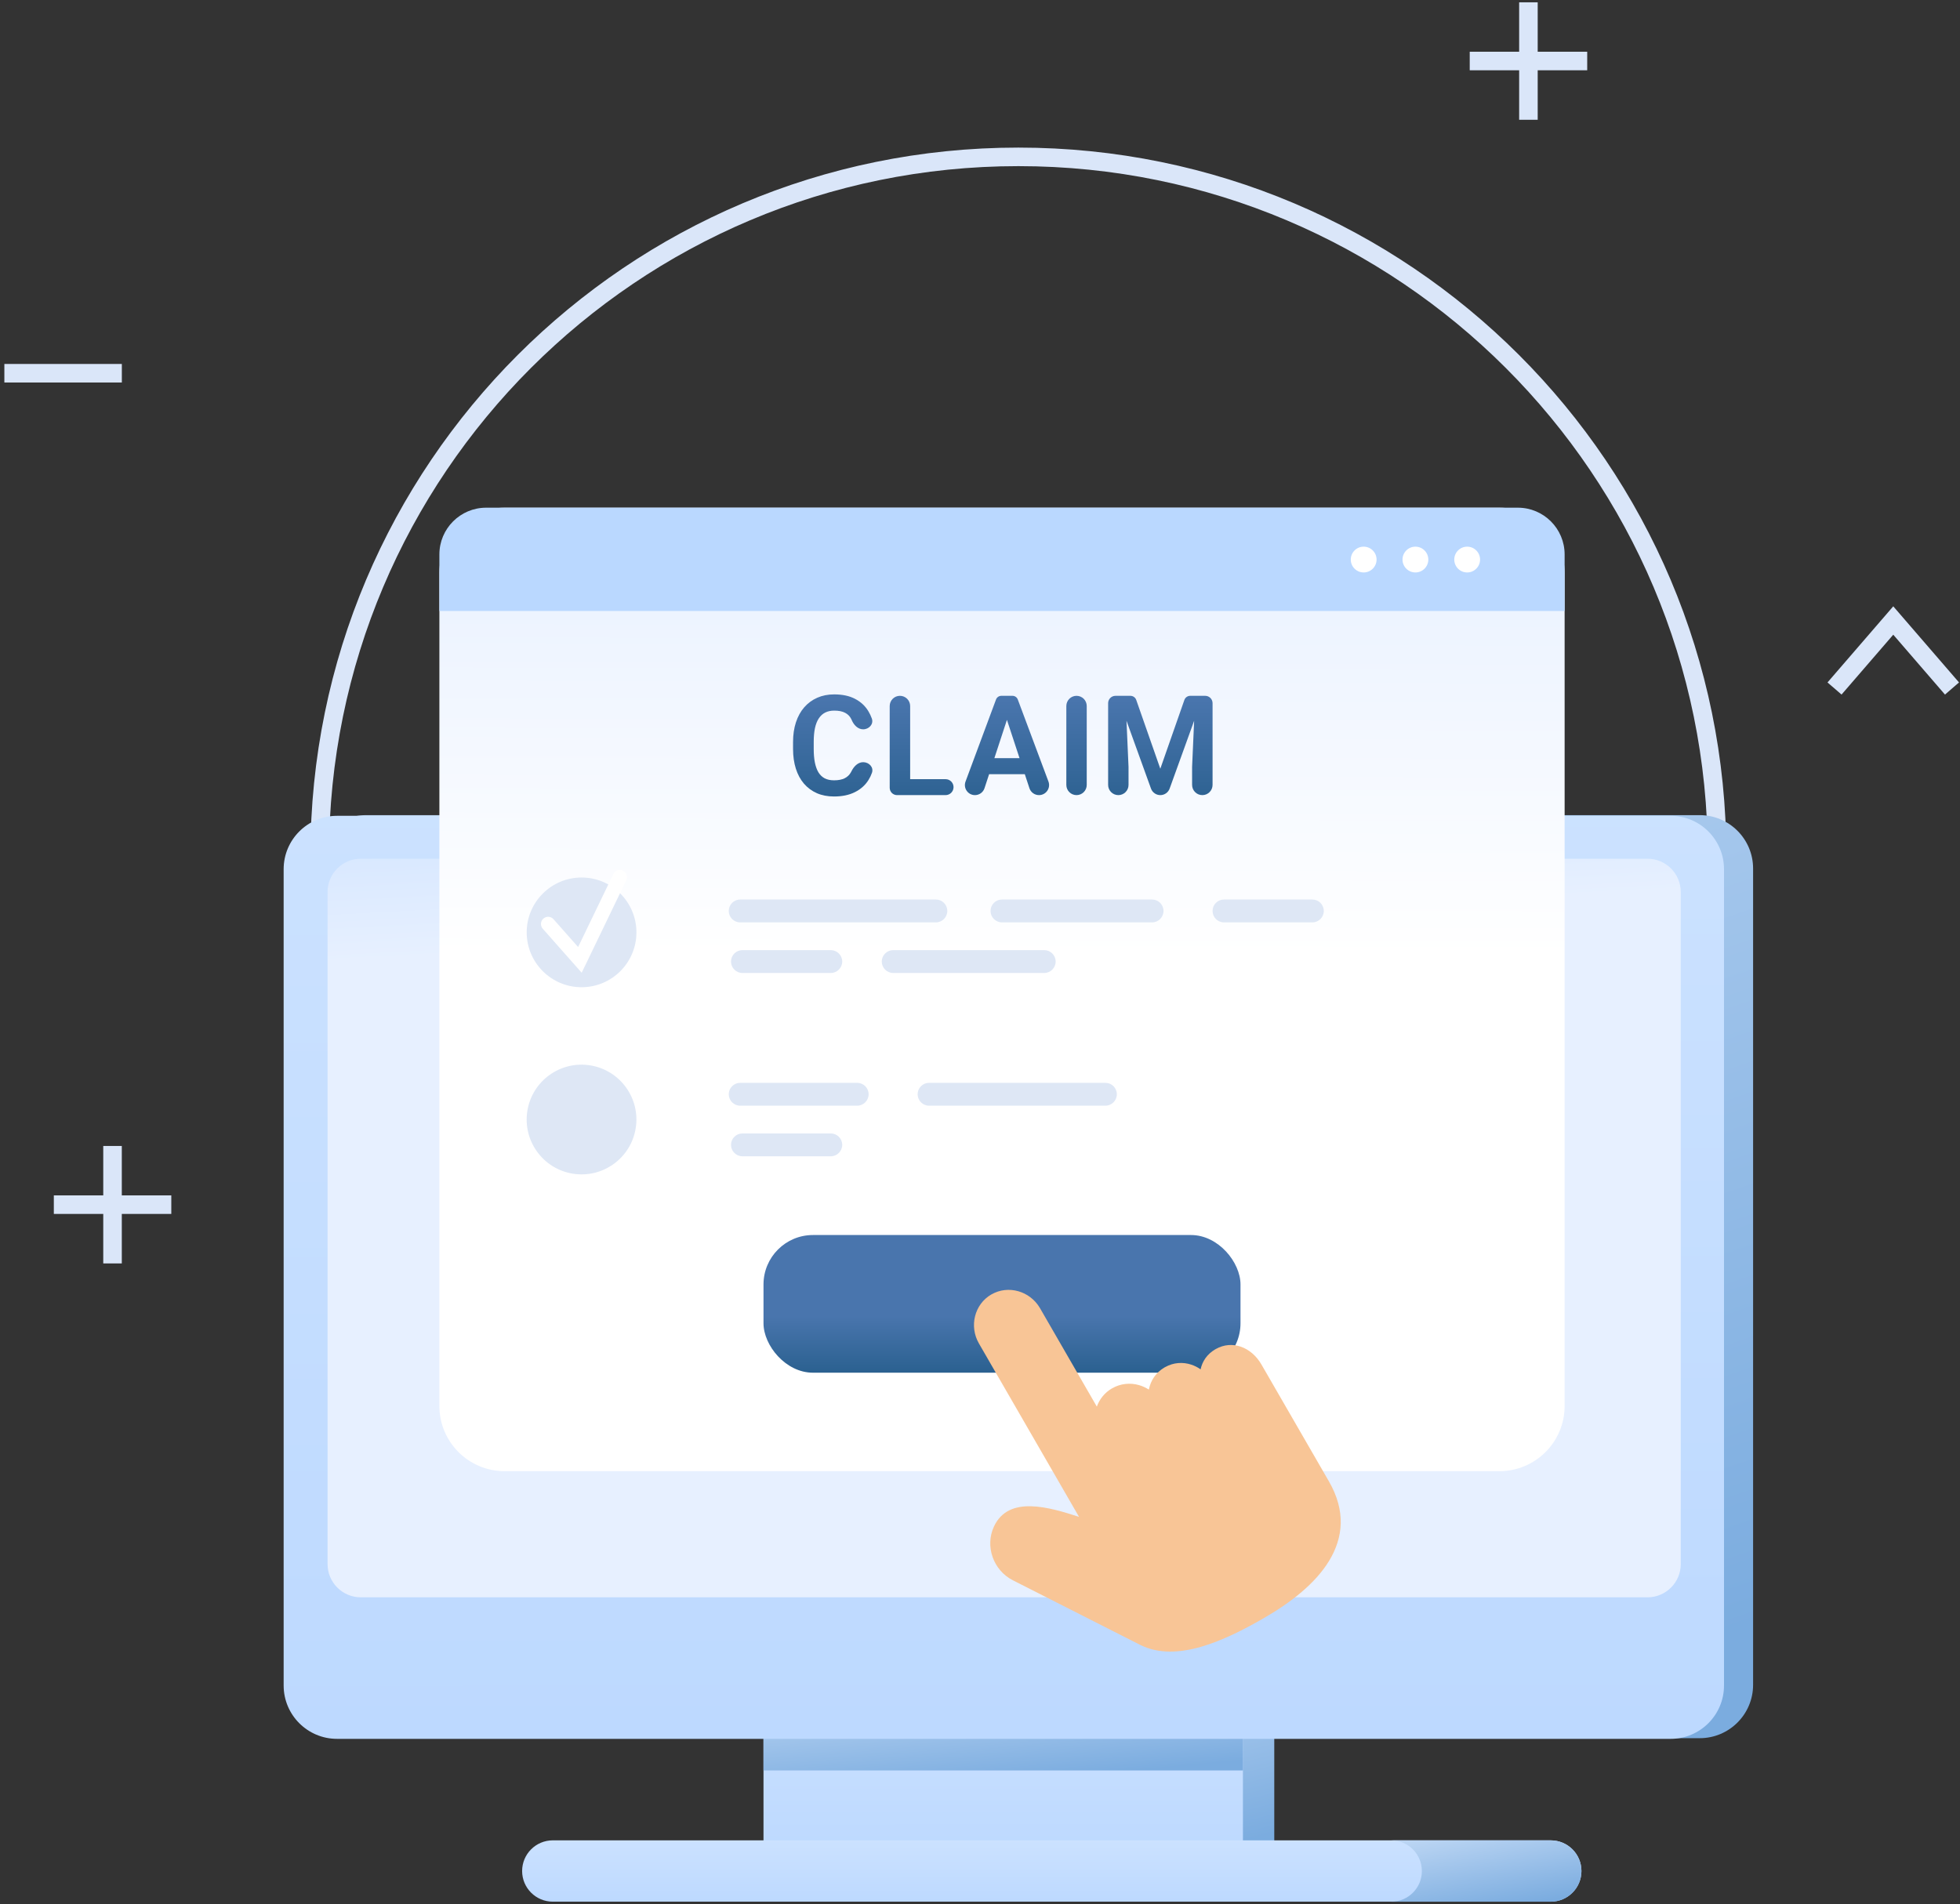
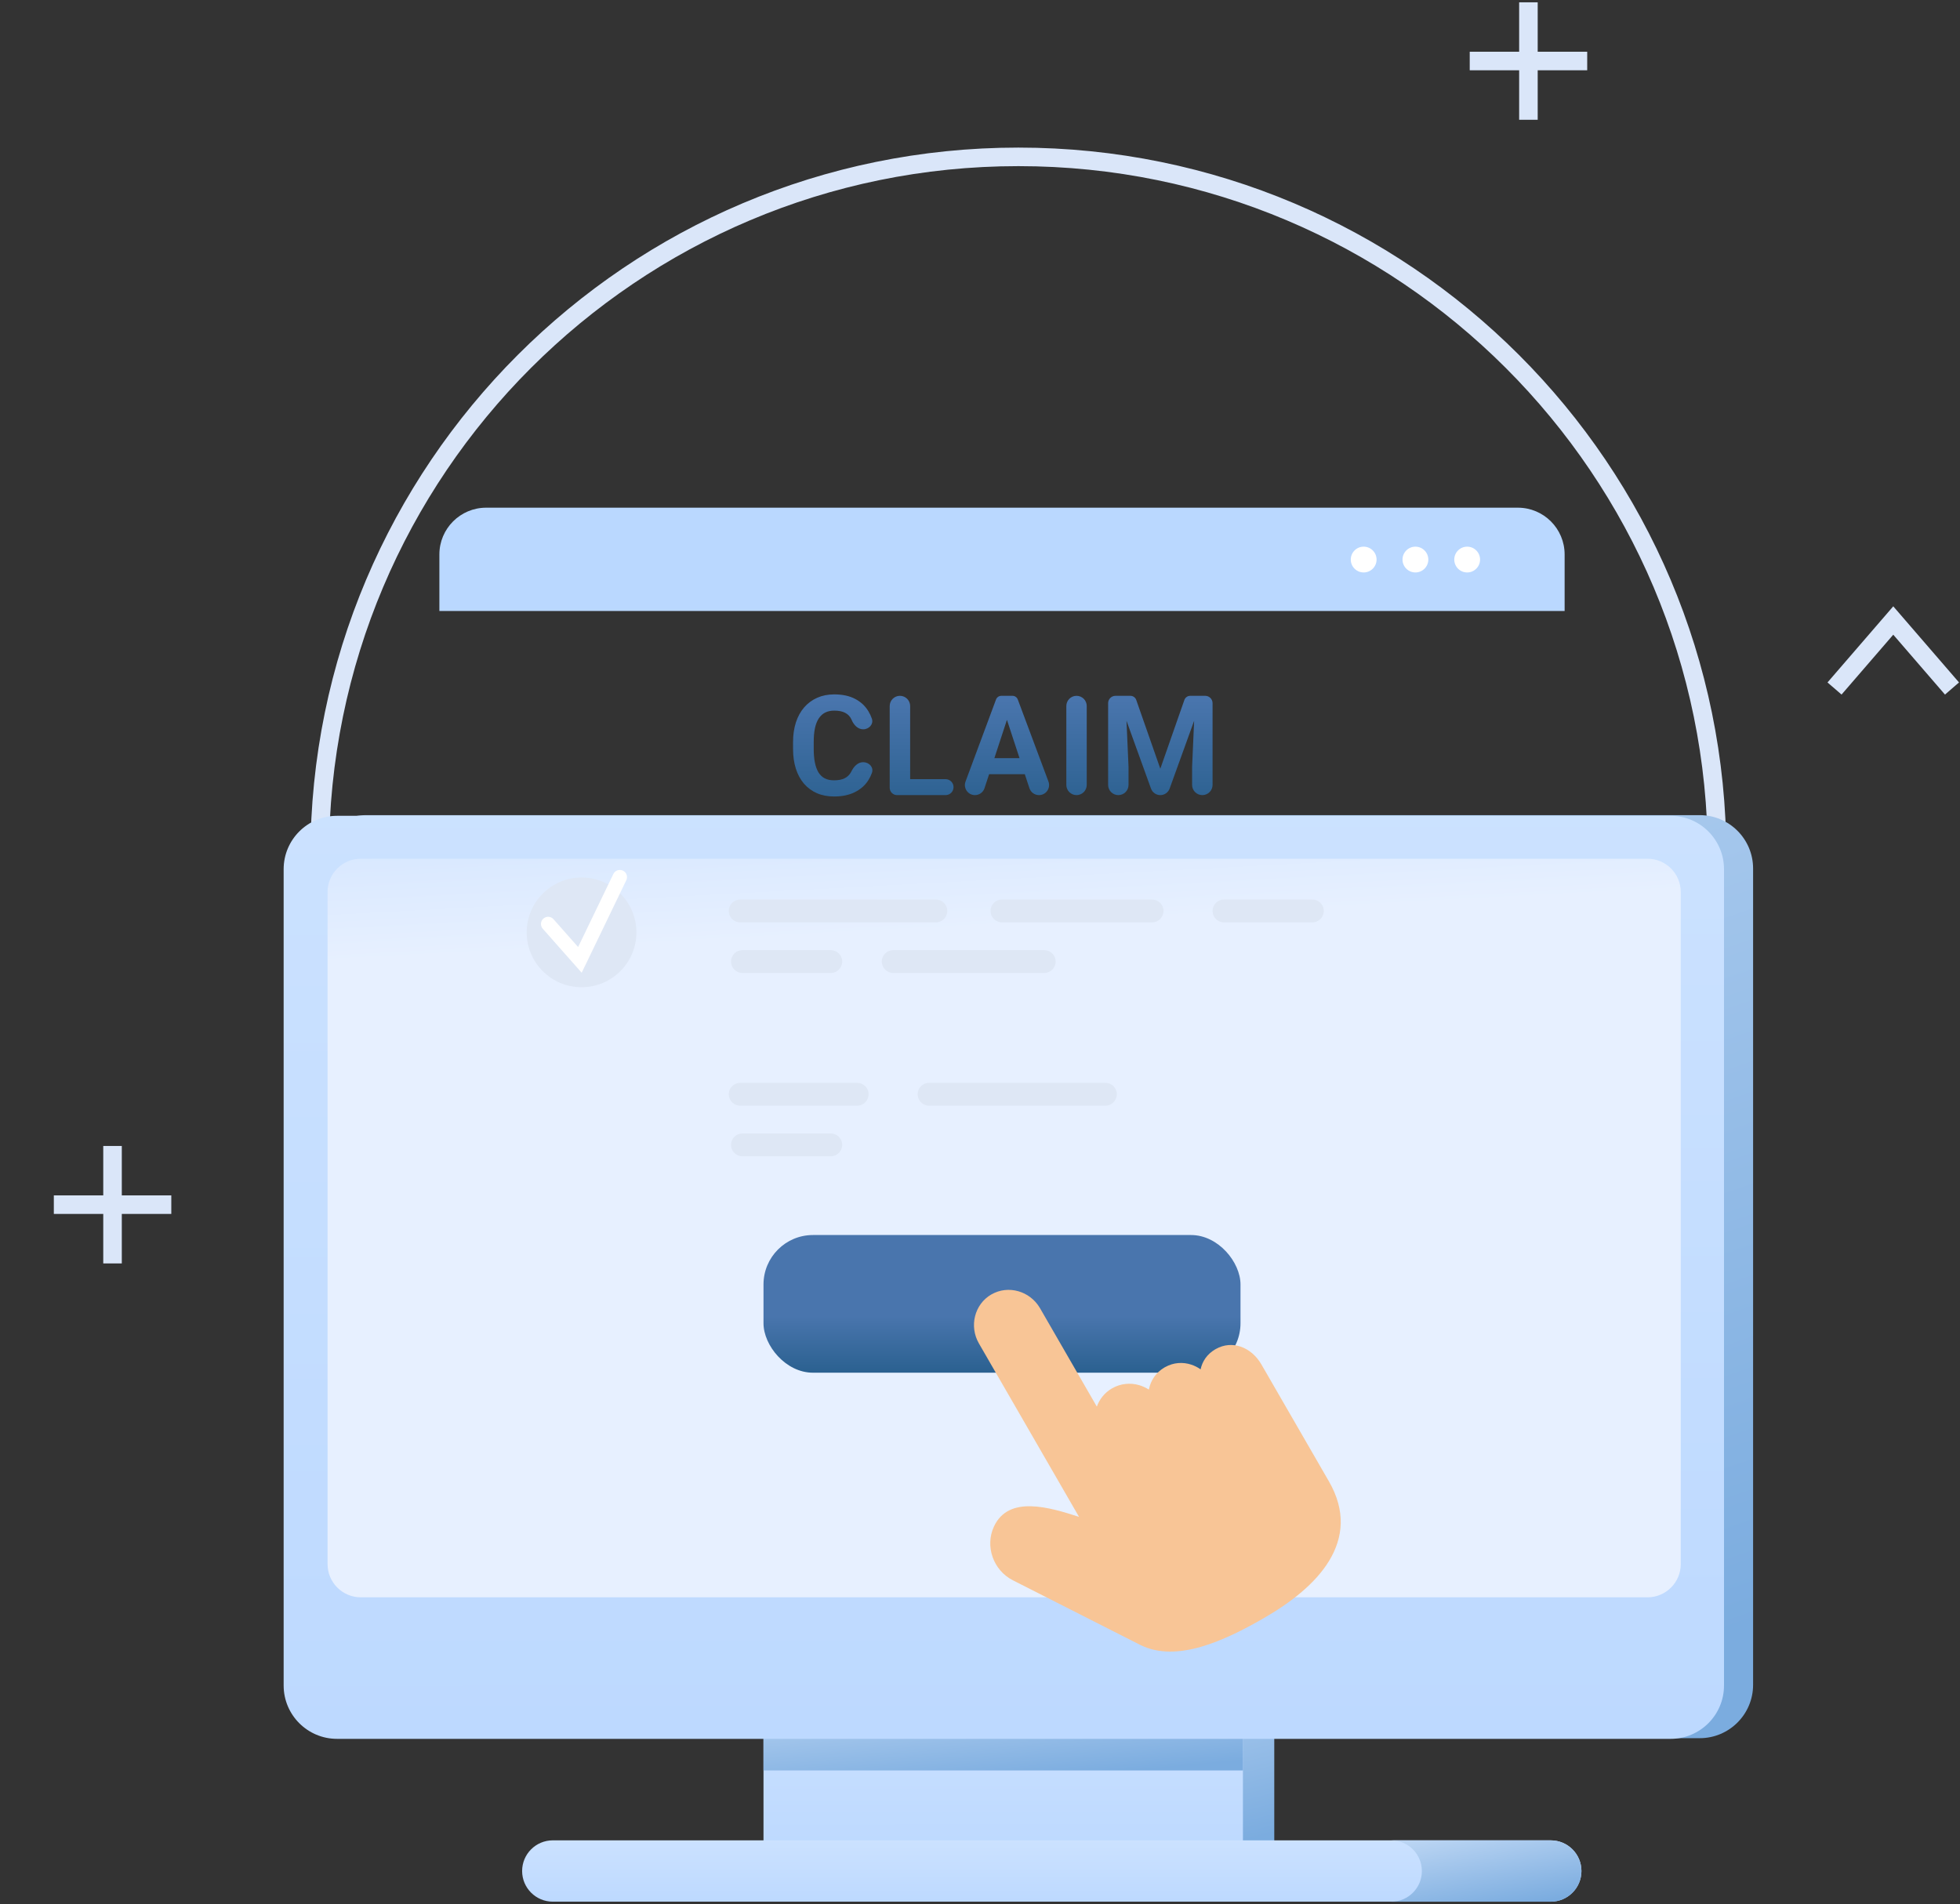
<svg xmlns="http://www.w3.org/2000/svg" width="317" height="308" viewBox="0 0 317 308" fill="none">
  <rect x="0" y="0" width="317" height="308" fill="#333333" stroke="none" />
  <path d="M277.706 138.375C277.706 75.967 227.114 25.375 164.706 25.375C102.298 25.375 51.706 75.967 51.706 138.375" stroke="#DAE6F9" stroke-width="3" />
  <path d="M18.2 185.375V204.375" stroke="#DAE6F9" stroke-width="3" />
  <path d="M27.706 194.869L8.706 194.869" stroke="#DAE6F9" stroke-width="3" />
-   <path d="M19.706 60.375L0.706 60.375" stroke="#DAE6F9" stroke-width="3" />
  <path d="M296.706 111.375L306.206 100.375L315.706 111.375" stroke="#DAE6F9" stroke-width="3" />
  <path d="M247.199 0.375V19.375" stroke="#DAE6F9" stroke-width="3" />
  <path d="M256.706 9.869L237.706 9.869" stroke="#DAE6F9" stroke-width="3" />
  <path d="M206.093 273.2H148.384V299.744H206.093V273.2Z" fill="url(#paint0_linear_172_473)" />
  <path d="M274.904 131.86H59.212C54.445 131.86 50.581 135.725 50.581 140.492V272.542C50.581 277.309 54.445 281.174 59.212 281.174H274.904C279.671 281.174 283.536 277.309 283.536 272.542V140.492C283.536 135.725 279.671 131.86 274.904 131.86Z" fill="url(#paint1_linear_172_473)" />
  <path d="M201.025 273.2H123.484V299.744H201.025V273.2Z" fill="url(#paint2_linear_172_473)" />
  <path d="M201.025 273.2H123.484V286.39H201.025V273.2Z" fill="url(#paint3_linear_172_473)" />
  <path d="M54.508 131.969H270.2C274.964 131.969 278.831 135.836 278.831 140.6V272.651C278.831 277.415 274.964 281.282 270.2 281.282H54.508C49.743 281.282 45.876 277.415 45.876 272.651V140.6C45.876 135.836 49.743 131.969 54.508 131.969Z" fill="url(#paint4_linear_172_473)" />
  <path d="M271.836 144.287C271.837 144.287 271.837 144.288 271.837 144.288V253.01C271.837 255.979 269.427 258.387 266.46 258.387H58.355C55.386 258.387 52.978 255.977 52.978 253.01V144.287C52.978 141.319 55.388 138.91 58.355 138.91H266.458C269.427 138.91 271.835 141.32 271.835 144.286C271.835 144.287 271.836 144.287 271.836 144.287Z" fill="url(#paint5_linear_172_473)" />
  <path d="M250.814 307.621H89.406C86.667 307.621 84.446 305.4 84.446 302.661C84.446 299.921 86.667 297.7 89.406 297.7H250.814C253.554 297.7 255.775 299.921 255.775 302.661C255.775 305.4 253.554 307.621 250.814 307.621Z" fill="url(#paint6_linear_172_473)" />
  <path d="M250.814 297.704H225.006C227.745 297.704 229.966 299.925 229.966 302.665C229.966 305.404 227.745 307.625 225.006 307.625H250.814C253.554 307.625 255.775 305.404 255.775 302.665C255.775 299.925 253.554 297.704 250.814 297.704Z" fill="url(#paint7_linear_172_473)" />
-   <path d="M242.507 82.125H81.61C75.785 82.125 71.063 86.847 71.063 92.672V227.434C71.063 233.259 75.785 237.981 81.61 237.981H242.507C248.332 237.981 253.054 233.259 253.054 227.434V92.672C253.054 86.847 248.332 82.125 242.507 82.125Z" fill="url(#paint8_linear_172_473)" />
  <rect x="123.484" y="199.782" width="77.148" height="22.271" rx="8" fill="url(#paint9_linear_172_473)" />
  <path fill-rule="evenodd" clip-rule="evenodd" d="M184.224 224.062C184.78 224.222 185.315 224.466 185.809 224.787L185.829 224.693C186.124 223.286 186.957 222.031 188.298 221.229C188.343 221.199 188.388 221.171 188.441 221.148C189.806 220.388 191.306 220.3 192.668 220.748C193.197 220.923 193.707 221.176 194.178 221.508C194.458 220.208 195.221 219.062 196.505 218.297C196.547 218.265 196.596 218.239 196.648 218.216C197.987 217.469 199.4 217.398 200.69 217.846C202.028 218.31 203.214 219.333 204.019 220.727C204.019 220.75 212.408 235.262 214.932 239.629C217.697 244.421 217.252 248.726 214.952 252.505C212.749 256.128 208.809 259.214 204.412 261.75C201.134 263.642 197.628 265.418 194.253 266.39C190.764 267.394 187.391 267.546 184.494 266.124L184.425 266.092L163.807 255.628C162.225 254.822 161.091 253.441 160.538 251.869C159.986 250.293 160.016 248.516 160.763 246.921C163.15 241.836 169.697 243.818 174.515 245.371L158.327 217.324C157.522 215.931 157.343 214.348 157.7 212.918C158.062 211.476 158.967 210.183 160.332 209.396H160.339C161.703 208.607 163.275 208.467 164.702 208.876C166.099 209.276 167.366 210.202 168.172 211.559L168.207 211.618L177.394 227.534C177.833 226.326 178.671 225.266 179.854 224.584H179.861C181.226 223.794 182.798 223.651 184.224 224.061V224.062Z" fill="#F8C596" />
  <path d="M253.054 89.694C253.054 85.514 249.665 82.125 245.485 82.125H78.632C74.452 82.125 71.063 85.514 71.063 89.694V98.835H253.054V89.694Z" fill="#BAD8FF" />
  <path d="M226.835 90.516C226.835 89.365 227.77 88.43 228.922 88.43C230.073 88.43 231.008 89.365 231.008 90.516C231.008 91.668 230.073 92.603 228.922 92.603C227.77 92.603 226.835 91.668 226.835 90.516Z" fill="white" />
  <path d="M218.466 90.516C218.466 89.365 219.401 88.43 220.553 88.43C221.704 88.43 222.639 89.365 222.639 90.516C222.639 91.668 221.704 92.603 220.553 92.603C219.401 92.603 218.466 91.668 218.466 90.516Z" fill="white" />
  <path d="M239.378 90.516C239.378 89.365 238.443 88.43 237.291 88.43C236.14 88.43 235.205 89.365 235.205 90.516C235.205 91.668 236.14 92.603 237.291 92.603C238.443 92.603 239.378 91.668 239.378 90.516Z" fill="white" />
  <path d="M180.735 112.558H182.827C183.252 112.558 183.631 112.827 183.771 113.228L187.663 124.352L191.555 113.228C191.695 112.827 192.074 112.558 192.499 112.558H194.591L189.171 127.563C188.941 128.198 188.338 128.621 187.663 128.621C186.988 128.621 186.385 128.198 186.155 127.563L180.735 112.558ZM179.223 113.748C179.223 113.091 179.756 112.558 180.413 112.558H182.014L182.522 124.054V126.972C182.522 127.883 181.783 128.621 180.873 128.621C179.962 128.621 179.223 127.883 179.223 126.972V113.748ZM193.312 112.558H194.924C195.581 112.558 196.114 113.091 196.114 113.748V126.966C196.114 127.88 195.373 128.621 194.459 128.621C193.545 128.621 192.804 127.88 192.804 126.966V124.054L193.312 112.558Z" fill="url(#paint10_linear_172_473)" />
  <path d="M174.112 112.558C175.023 112.558 175.762 113.297 175.762 114.207V126.972C175.762 127.883 175.023 128.621 174.112 128.621C173.202 128.621 172.463 127.883 172.463 126.972V114.207C172.463 113.297 173.202 112.558 174.112 112.558Z" fill="url(#paint11_linear_172_473)" />
  <path d="M163.231 115.305L159.23 127.501C159.011 128.169 158.387 128.621 157.684 128.621C156.55 128.621 155.764 127.49 156.159 126.427L161.09 113.156C161.223 112.797 161.566 112.558 161.95 112.558H163.551L163.231 115.305ZM168.041 128.621C167.337 128.621 166.712 128.169 166.492 127.5L162.481 115.305L162.128 112.558H163.754C164.136 112.558 164.479 112.796 164.612 113.154L169.569 126.42C169.967 127.485 169.179 128.621 168.041 128.621ZM166.663 122.642V125.234H158.179V122.642H166.663Z" fill="url(#paint12_linear_172_473)" />
  <path d="M152.93 126.04C153.643 126.04 154.221 126.617 154.221 127.33C154.221 128.043 153.643 128.621 152.93 128.621H146.134V126.04H152.93ZM145.549 112.558C146.463 112.558 147.204 113.299 147.204 114.213V128.621H145.085C144.427 128.621 143.895 128.088 143.895 127.431V114.213C143.895 113.299 144.636 112.558 145.549 112.558Z" fill="url(#paint13_linear_172_473)" />
  <path d="M137.7 124.783C138.082 124.003 138.735 123.293 139.604 123.293C140.556 123.293 141.338 124.112 141.025 125.011C140.882 125.421 140.696 125.808 140.466 126.172C139.944 127.011 139.212 127.665 138.27 128.136C137.336 128.607 136.211 128.842 134.895 128.842C133.865 128.842 132.942 128.666 132.125 128.312C131.309 127.952 130.61 127.437 130.029 126.768C129.456 126.099 129.018 125.29 128.716 124.341C128.415 123.392 128.264 122.329 128.264 121.153V120.038C128.264 118.861 128.419 117.799 128.728 116.85C129.044 115.894 129.492 115.081 130.073 114.412C130.662 113.742 131.364 113.228 132.181 112.867C132.997 112.507 133.909 112.327 134.917 112.327C136.255 112.327 137.384 112.569 138.304 113.055C139.23 113.54 139.947 114.21 140.455 115.063C140.678 115.433 140.863 115.825 141.009 116.239C141.326 117.14 140.556 117.975 139.602 117.975C138.743 117.975 138.092 117.276 137.756 116.486C137.734 116.433 137.71 116.382 137.686 116.331C137.465 115.875 137.13 115.533 136.682 115.305C136.241 115.07 135.652 114.952 134.917 114.952C134.365 114.952 133.883 115.055 133.471 115.261C133.06 115.467 132.714 115.78 132.434 116.199C132.155 116.618 131.945 117.148 131.806 117.788C131.673 118.42 131.607 119.163 131.607 120.016V121.153C131.607 121.984 131.669 122.715 131.794 123.348C131.92 123.973 132.111 124.503 132.368 124.937C132.633 125.363 132.971 125.687 133.383 125.907C133.802 126.121 134.306 126.227 134.895 126.227C135.586 126.227 136.156 126.117 136.605 125.896C137.053 125.676 137.395 125.348 137.631 124.915C137.655 124.872 137.678 124.828 137.7 124.783Z" fill="url(#paint14_linear_172_473)" />
-   <path d="M102.81 182.541C103.607 177.706 100.333 173.14 95.498 172.343C90.662 171.546 86.096 174.82 85.299 179.655C84.502 184.49 87.776 189.056 92.611 189.853C97.447 190.65 102.013 187.377 102.81 182.541Z" fill="#DEE7F5" />
  <path d="M138.64 178.859H119.711C118.694 178.859 117.865 178.027 117.865 177.01C117.865 175.994 118.696 175.164 119.711 175.164H138.64C139.657 175.164 140.487 175.995 140.487 177.01C140.487 178.027 139.655 178.859 138.64 178.859Z" fill="#DEE7F5" />
  <path d="M178.785 178.859H150.259C149.242 178.859 148.413 178.027 148.413 177.01C148.413 175.994 149.244 175.164 150.259 175.164H178.785C179.802 175.164 180.632 175.995 180.632 177.01C180.632 178.027 179.8 178.859 178.785 178.859Z" fill="#DEE7F5" />
  <path d="M134.369 187.044H120.075C119.058 187.044 118.229 186.213 118.229 185.196C118.229 184.179 119.06 183.35 120.075 183.35H134.369C135.386 183.35 136.216 184.181 136.216 185.196C136.216 186.213 135.384 187.044 134.369 187.044Z" fill="#DEE7F5" />
  <path d="M151.365 145.511H119.711C118.692 145.511 117.865 146.337 117.865 147.357V147.359C117.865 148.379 118.692 149.205 119.711 149.205H151.365C152.384 149.205 153.211 148.379 153.211 147.359V147.357C153.211 146.337 152.384 145.511 151.365 145.511Z" fill="#DEE7F5" />
  <path d="M186.332 145.511H162.052C161.032 145.511 160.205 146.337 160.205 147.357V147.359C160.205 148.379 161.032 149.205 162.052 149.205H186.332C187.352 149.205 188.179 148.379 188.179 147.359V147.357C188.179 146.337 187.352 145.511 186.332 145.511Z" fill="#DEE7F5" />
  <path d="M212.256 145.511H197.96C196.94 145.511 196.114 146.337 196.114 147.357V147.359C196.114 148.379 196.94 149.205 197.96 149.205H212.256C213.275 149.205 214.102 148.379 214.102 147.359V147.357C214.102 146.337 213.275 145.511 212.256 145.511Z" fill="#DEE7F5" />
  <path d="M134.369 157.392H120.075C119.058 157.392 118.227 156.56 118.227 155.543C118.227 154.527 119.058 153.695 120.075 153.695H134.369C135.386 153.695 136.216 154.527 136.216 155.543C136.216 156.56 135.384 157.392 134.369 157.392Z" fill="#DEE7F5" />
  <path d="M168.889 157.392H144.458C143.441 157.392 142.611 156.56 142.611 155.543C142.611 154.527 143.443 153.695 144.458 153.695H168.889C169.906 153.695 170.736 154.527 170.736 155.543C170.736 156.56 169.905 157.392 168.889 157.392Z" fill="#DEE7F5" />
  <path d="M94.059 159.696C98.96 159.696 102.932 155.723 102.932 150.823C102.932 145.922 98.96 141.949 94.059 141.949C89.159 141.949 85.186 145.922 85.186 150.823C85.186 155.723 89.159 159.696 94.059 159.696Z" fill="#DEE7F5" />
  <path d="M100.751 140.839C100.173 140.561 99.48 140.803 99.2 141.381L93.502 153.196L89.522 148.696C89.097 148.215 88.364 148.17 87.883 148.596C87.403 149.021 87.358 149.754 87.783 150.234L94.079 157.354L101.293 142.391C101.572 141.812 101.33 141.119 100.751 140.839Z" fill="white" />
  <defs>
    <linearGradient id="paint0_linear_172_473" x1="122.645" y1="260.33" x2="136.137" y2="314.083" gradientUnits="userSpaceOnUse">
      <stop stop-color="#E0EDFF" />
      <stop offset="1" stop-color="#7BACDF" />
    </linearGradient>
    <linearGradient id="paint1_linear_172_473" x1="-53.317" y1="59.466" x2="46.849" y2="345.85" gradientUnits="userSpaceOnUse">
      <stop stop-color="#E0EDFF" />
      <stop offset="1" stop-color="#7BACDF" />
    </linearGradient>
    <linearGradient id="paint2_linear_172_473" x1="162.113" y1="265.823" x2="162.128" y2="299.744" gradientUnits="userSpaceOnUse">
      <stop stop-color="#CFE4FF" />
      <stop offset="1" stop-color="#BDD9FF" />
    </linearGradient>
    <linearGradient id="paint3_linear_172_473" x1="88.901" y1="266.805" x2="91.514" y2="294.956" gradientUnits="userSpaceOnUse">
      <stop stop-color="#E0EDFF" />
      <stop offset="1" stop-color="#7BACDF" />
    </linearGradient>
    <linearGradient id="paint4_linear_172_473" x1="161.928" y1="90.469" x2="162.082" y2="281.282" gradientUnits="userSpaceOnUse">
      <stop stop-color="#CFE4FF" />
      <stop offset="1" stop-color="#BDD9FF" />
    </linearGradient>
    <linearGradient id="paint5_linear_172_473" x1="52.978" y1="94.5" x2="56.214" y2="155.5" gradientUnits="userSpaceOnUse">
      <stop stop-color="#B3D4FF" />
      <stop offset="1" stop-color="#E7F0FF" />
    </linearGradient>
    <linearGradient id="paint6_linear_172_473" x1="169.797" y1="294.943" x2="169.798" y2="307.621" gradientUnits="userSpaceOnUse">
      <stop stop-color="#CFE4FF" />
      <stop offset="1" stop-color="#BDD9FF" />
    </linearGradient>
    <linearGradient id="paint7_linear_172_473" x1="211.283" y1="292.894" x2="214.927" y2="313.609" gradientUnits="userSpaceOnUse">
      <stop stop-color="#E0EDFF" />
      <stop offset="1" stop-color="#7BACDF" />
    </linearGradient>
    <linearGradient id="paint8_linear_172_473" x1="161.21" y1="81.374" x2="161.023" y2="154.5" gradientUnits="userSpaceOnUse">
      <stop stop-color="#E7F0FF" />
      <stop offset="1" stop-color="white" />
    </linearGradient>
    <linearGradient id="paint9_linear_172_473" x1="162.057" y1="212.933" x2="162.057" y2="229.815" gradientUnits="userSpaceOnUse">
      <stop stop-color="#4975AD" />
      <stop offset="1" stop-color="#114F77" />
    </linearGradient>
    <linearGradient id="paint10_linear_172_473" x1="188.028" y1="113.246" x2="188.028" y2="128.472" gradientUnits="userSpaceOnUse">
      <stop stop-color="#4975AD" />
      <stop offset="1" stop-color="#2F6393" />
    </linearGradient>
    <linearGradient id="paint11_linear_172_473" x1="174.183" y1="113.246" x2="174.183" y2="128.472" gradientUnits="userSpaceOnUse">
      <stop stop-color="#4975AD" />
      <stop offset="1" stop-color="#2F6393" />
    </linearGradient>
    <linearGradient id="paint12_linear_172_473" x1="163.187" y1="113.246" x2="163.187" y2="128.472" gradientUnits="userSpaceOnUse">
      <stop stop-color="#4975AD" />
      <stop offset="1" stop-color="#2F6393" />
    </linearGradient>
    <linearGradient id="paint13_linear_172_473" x1="149.277" y1="113.246" x2="149.277" y2="128.472" gradientUnits="userSpaceOnUse">
      <stop stop-color="#4975AD" />
      <stop offset="1" stop-color="#2F6393" />
    </linearGradient>
    <linearGradient id="paint14_linear_172_473" x1="135.102" y1="113.034" x2="135.102" y2="128.689" gradientUnits="userSpaceOnUse">
      <stop stop-color="#4975AD" />
      <stop offset="1" stop-color="#2F6393" />
    </linearGradient>
  </defs>
</svg>